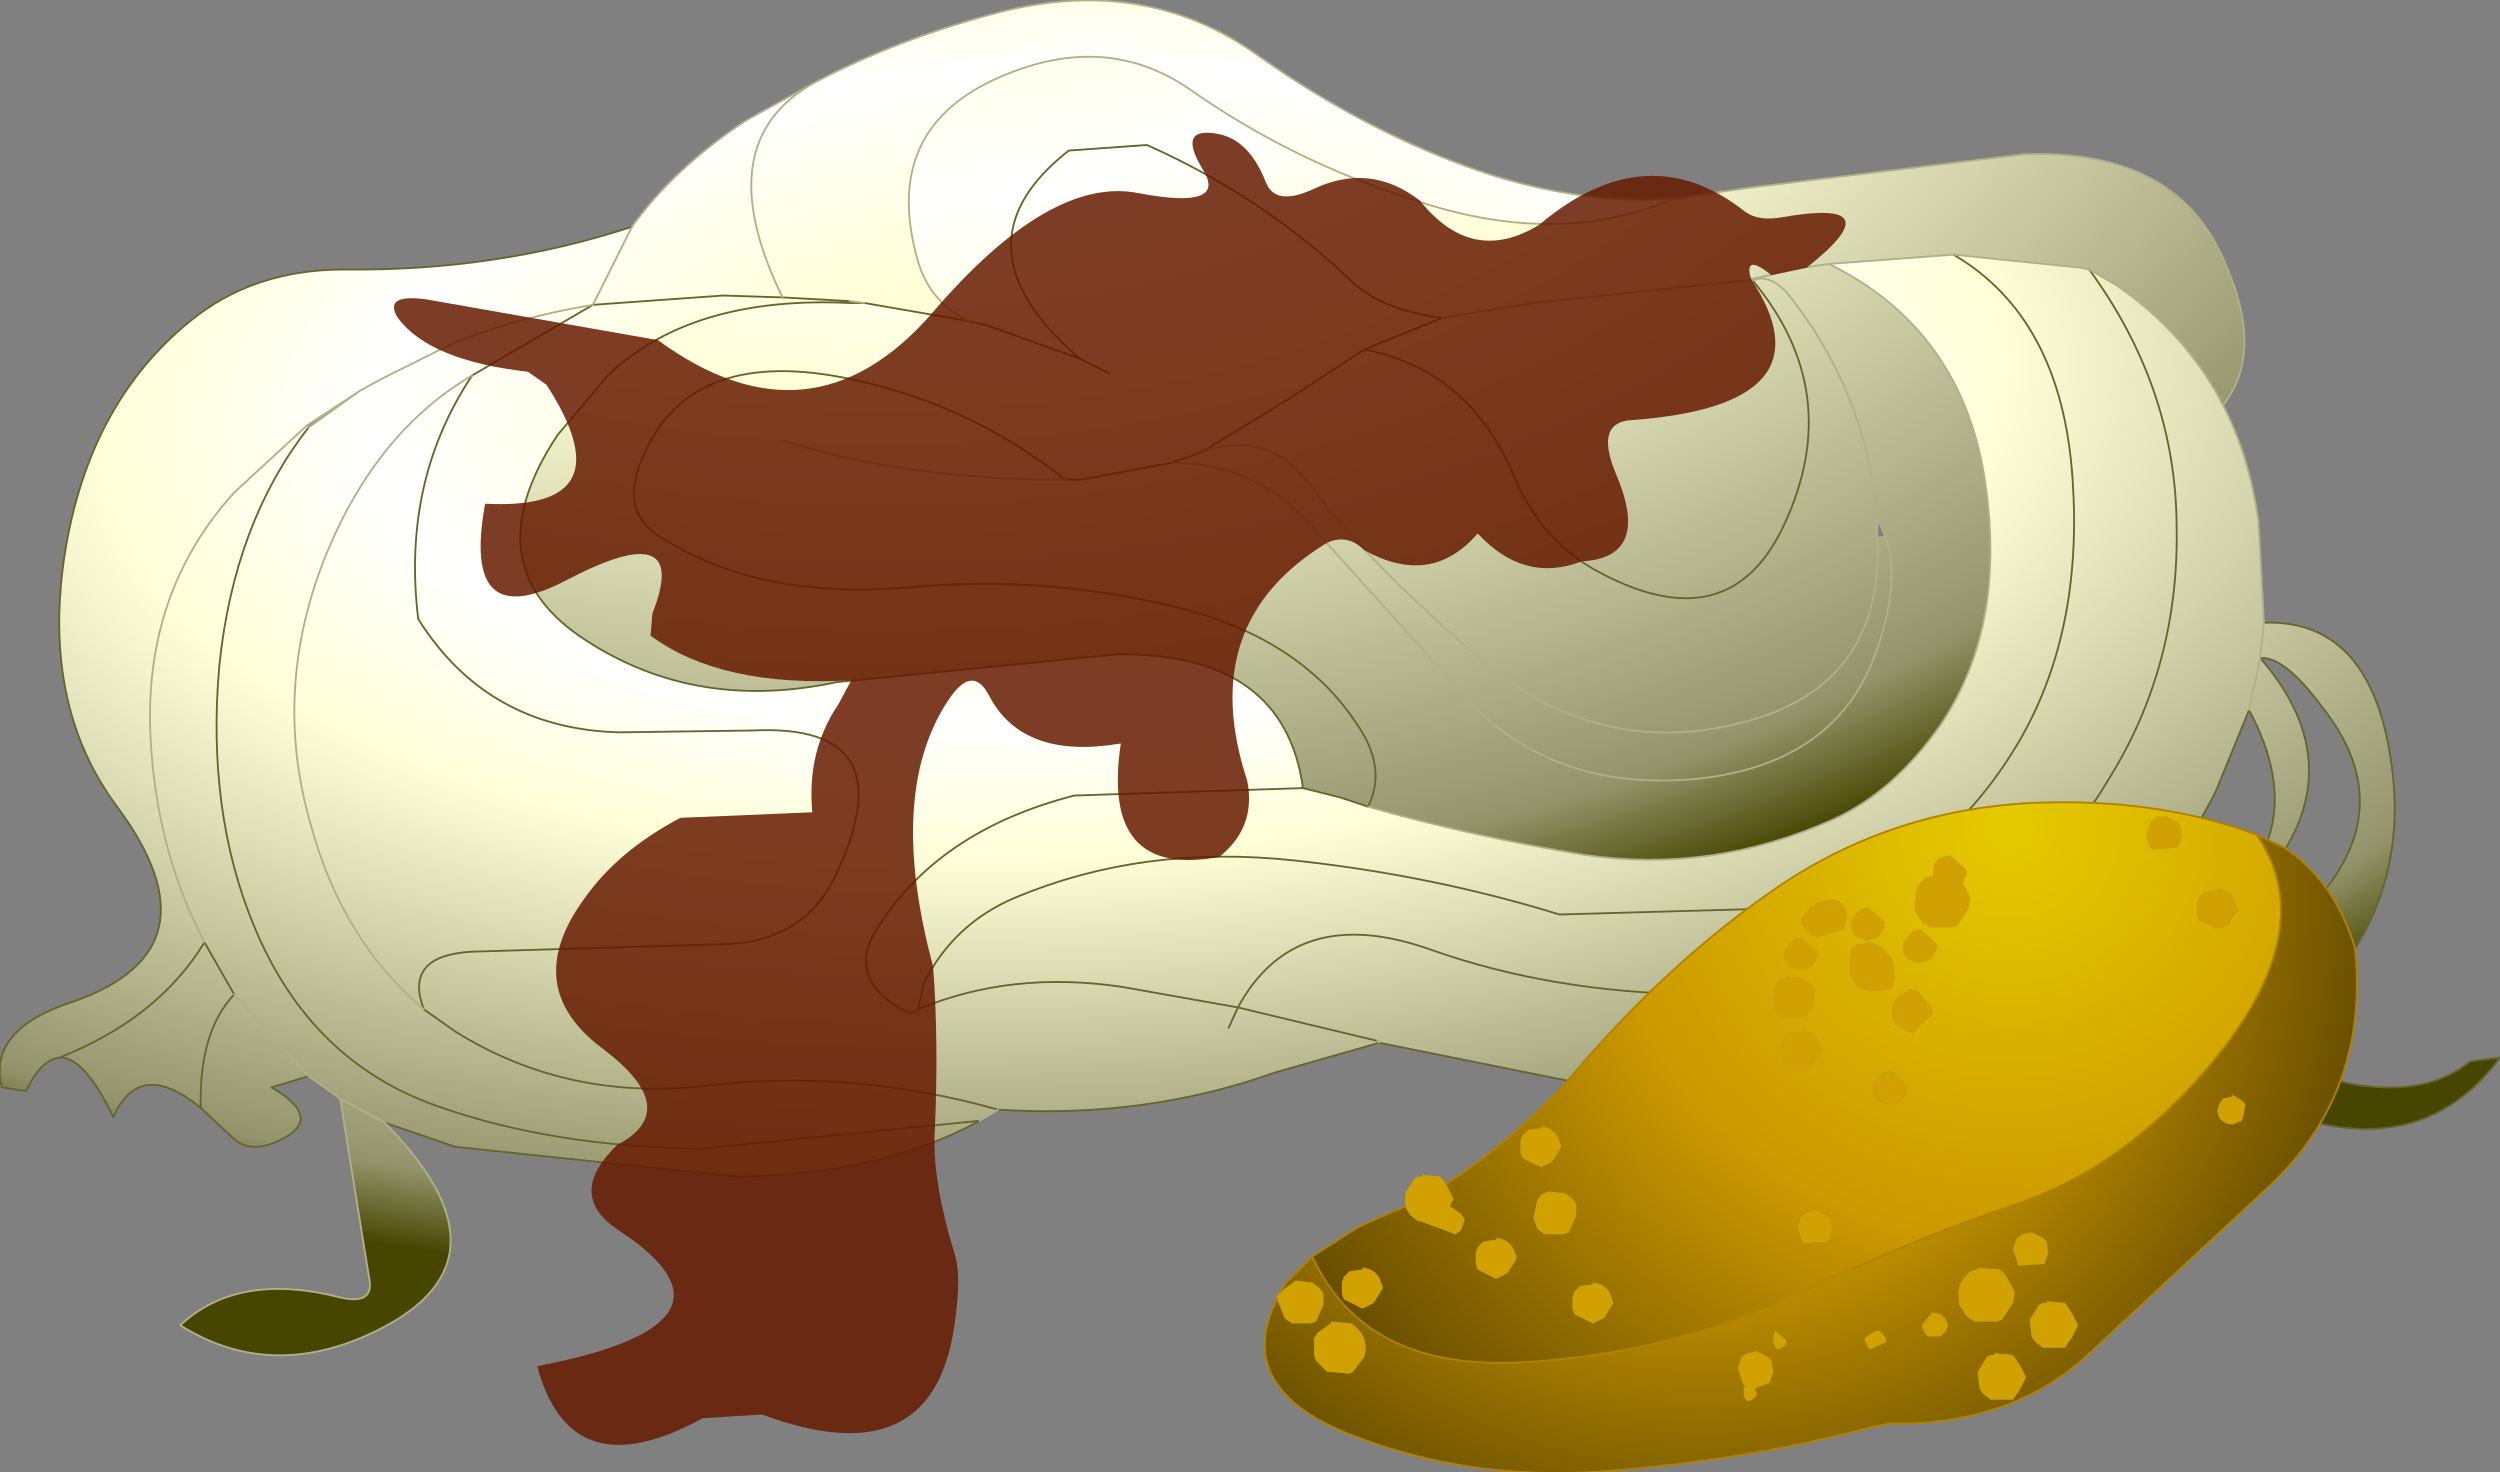
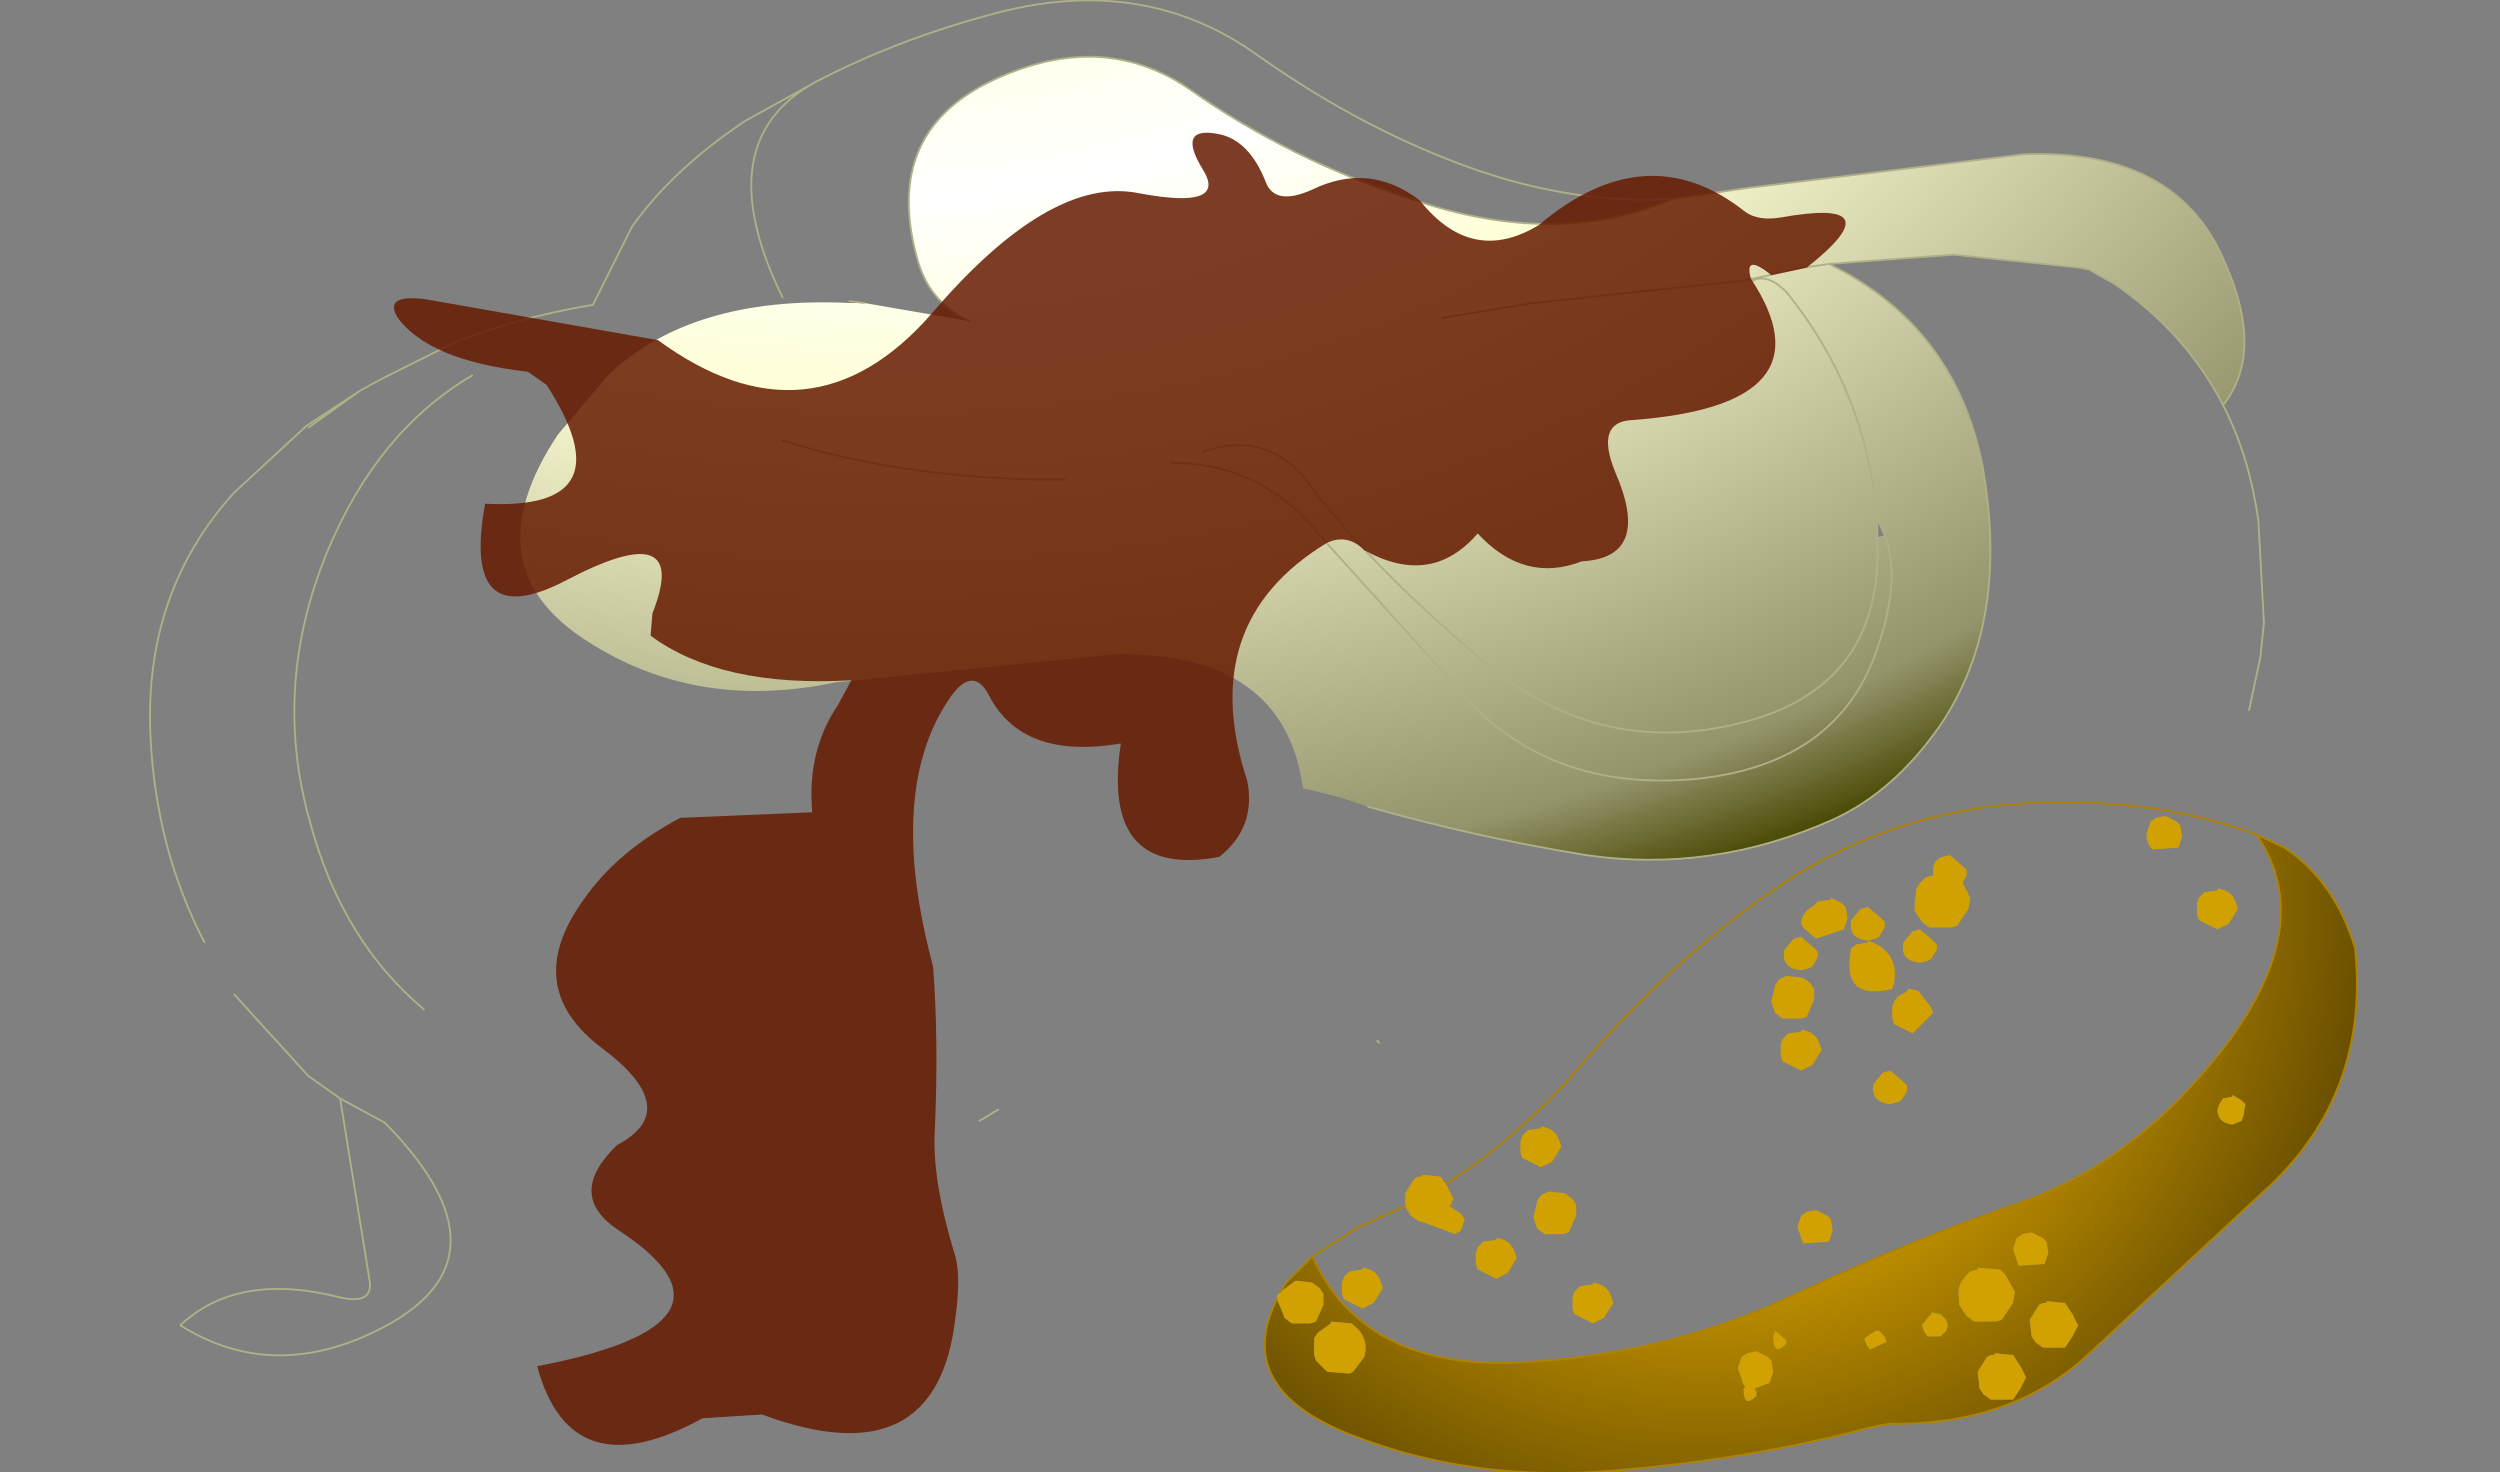
<svg xmlns="http://www.w3.org/2000/svg" height="39.6px" width="67.25px">
  <rect width="100%" height="100%" fill="#808080" stroke="none" />
  <g transform="matrix(1.0, 0.0, 0.0, 1.0, 32.85, 27.05)">
-     <path d="M16.35 -19.95 L19.7 -20.2 23.1 -19.85 23.35 -19.8 24.05 -19.4 Q25.95 -18.1 26.95 -16.15 27.65 -14.8 27.9 -13.05 L28.05 -10.3 27.95 -9.35 27.65 -7.95 27.95 -9.35 28.05 -10.3 Q31.0 -10.4 31.5 -6.35 31.9 -3.2 29.95 -0.75 27.9 1.75 30.65 2.15 32.5 2.4 33.6 1.5 L34.4 1.4 Q32.4 4.1 28.9 3.0 28.1 2.75 27.95 1.6 27.65 -0.9 29.3 -2.65 31.8 -5.3 29.6 -8.05 28.6 -9.4 27.95 -9.35 30.55 -6.35 28.0 -3.35 L24.25 1.05 Q22.35 3.25 24.8 4.9 26.1 5.8 25.05 6.55 24.7 6.8 23.7 6.15 22.25 5.2 22.5 3.25 22.95 -0.25 26.05 -2.15 29.6 -4.3 27.65 -7.95 L26.75 -5.75 Q24.9 -2.1 21.35 -0.1 18.0 1.75 14.25 2.4 L11.45 2.45 4.25 1.0 4.2 0.95 0.45 0.05 Q2.0 -2.8 5.65 -1.5 8.9 -0.35 12.8 -0.3 16.2 -0.25 18.8 -1.6 22.2 -3.25 23.85 -6.05 25.8 -9.15 25.7 -13.0 25.65 -16.65 23.35 -19.8 25.65 -16.65 25.7 -13.0 25.8 -9.15 23.85 -6.05 22.2 -3.25 18.8 -1.6 16.2 -0.25 12.8 -0.3 8.9 -0.35 5.65 -1.5 2.0 -2.8 0.45 0.05 L4.2 0.95 4.25 1.0 1.45 1.8 Q-2.05 3.05 -6.0 2.8 -9.9 1.7 -13.8 2.15 -17.55 2.6 -20.6 0.7 L-21.45 0.1 Q-22.0 -1.35 -20.15 -1.45 L-13.4 -1.65 Q-11.2 -1.7 -10.35 -3.55 -8.45 -7.6 -12.6 -7.4 L-16.2 -7.35 Q-19.75 -7.45 -21.6 -10.4 -22.05 -14.1 -20.15 -16.95 -22.05 -14.1 -21.6 -10.4 -19.75 -7.45 -16.2 -7.35 L-12.6 -7.4 Q-8.45 -7.6 -10.35 -3.55 -11.2 -1.7 -13.4 -1.65 L-20.15 -1.45 Q-22.0 -1.35 -21.45 0.1 L-20.6 0.7 Q-17.55 2.6 -13.8 2.15 -9.9 1.7 -6.0 2.8 L-6.5 3.1 Q-9.15 4.55 -13.0 4.6 L-20.6 3.8 -22.5 3.15 -23.7 2.5 -22.5 3.15 Q-18.7 7.0 -23.05 8.9 -25.7 10.05 -28.0 8.6 -26.45 7.15 -23.7 7.85 -22.85 8.05 -22.9 7.45 L-23.7 2.5 -24.55 1.9 -26.55 -0.3 -24.55 1.9 -25.55 2.2 Q-24.25 2.95 -25.1 3.5 -26.1 4.1 -26.65 3.5 L-27.45 2.75 Q-29.1 1.4 -29.8 3.0 -30.6 1.35 -31.25 1.4 -31.75 1.45 -32.15 2.3 L-32.8 2.2 Q-33.2 0.65 -30.9 -0.1 -26.85 -1.5 -29.7 -5.35 -31.75 -8.1 -31.1 -12.2 -30.45 -16.2 -27.75 -18.4 -26.05 -19.8 -23.6 -19.8 -19.5 -19.75 -15.85 -20.95 -14.75 -22.5 -12.8 -23.8 L-10.9 -24.85 Q-8.7 -26.0 -6.05 -26.7 -2.05 -27.75 1.0 -25.55 3.9 -23.5 6.95 -22.45 9.6 -21.55 12.15 -21.7 9.0 -20.35 5.1 -21.7 1.85 -22.75 -0.85 -24.65 -3.1 -26.2 -5.9 -25.0 -9.2 -23.6 -8.15 -20.0 -7.85 -19.0 -6.95 -18.5 L-7.0 -18.45 -9.6 -18.9 -10.0 -18.95 -10.0 -18.9 Q-14.25 -19.1 -16.5 -16.95 L-17.85 -15.35 Q-20.2 -11.8 -17.05 -9.8 -14.1 -7.9 -10.35 -8.7 L-2.8 -9.45 Q1.7 -9.5 2.2 -5.85 L3.2 -5.6 3.95 -5.35 Q6.75 -4.55 9.8 -4.05 13.2 -3.55 16.45 -5.0 18.1 -5.75 19.35 -7.55 21.2 -10.3 20.5 -14.4 19.8 -18.25 16.35 -19.95 M19.7 -20.2 Q22.6 -18.5 22.9 -14.2 23.2 -10.0 21.4 -7.0 19.5 -3.85 16.25 -2.65 L9.1 -2.45 Q5.7 -3.5 2.0 -3.9 -2.1 -4.35 -5.55 -2.9 -7.2 -2.2 -8.0 -0.6 L-8.15 0.1 -8.2 0.15 -8.4 0.2 Q-10.1 -0.65 -9.3 -2.0 -7.65 -4.7 -3.95 -5.65 L2.2 -5.85 -3.95 -5.65 Q-7.65 -4.7 -9.3 -2.0 -10.1 -0.65 -8.4 0.2 L-8.2 0.15 -8.15 0.1 -8.0 -0.6 Q-7.2 -2.2 -5.55 -2.9 -2.1 -4.35 2.0 -3.9 5.7 -3.5 9.1 -2.45 L16.25 -2.65 Q19.5 -3.85 21.4 -7.0 23.2 -10.0 22.9 -14.2 22.6 -18.5 19.7 -20.2 M0.2 0.6 L0.45 0.05 0.2 0.6 M-24.6 -15.6 L-24.55 -15.55 -23.15 -16.55 -24.6 -15.6 -26.55 -13.8 Q-29.0 -11.1 -28.8 -7.2 -28.65 -4.2 -27.35 -1.7 -28.65 -4.2 -28.8 -7.2 -29.0 -11.1 -26.55 -13.8 L-24.6 -15.6 M-26.55 -0.3 L-27.35 -1.7 -26.55 -0.3 Q-27.5 0.7 -27.45 2.75 -27.5 0.7 -26.55 -0.3 M-24.55 -15.55 Q-26.55 -13.0 -26.95 -9.15 -27.3 -5.2 -26.0 -2.1 -24.5 1.5 -21.1 2.7 -18.0 3.8 -14.0 3.85 L-6.5 3.1 -14.0 3.85 Q-18.0 3.8 -21.1 2.7 -24.5 1.5 -26.0 -2.1 -27.3 -5.2 -26.95 -9.15 -26.55 -13.0 -24.55 -15.55 M-15.85 -20.95 L-16.9 -18.85 Q-19.0 -18.5 -20.7 -17.8 L-22.6 -16.85 -23.15 -16.55 -22.6 -16.85 -20.7 -17.8 Q-19.0 -18.5 -16.9 -18.85 L-15.85 -20.95 M-27.35 -1.7 Q-28.6 0.35 -31.25 1.4 -28.6 0.35 -27.35 -1.7 M-20.15 -16.95 Q-22.7 -15.45 -24.05 -12.2 -25.55 -8.55 -24.5 -4.9 -23.65 -1.75 -21.45 0.1 -23.65 -1.75 -24.5 -4.9 -25.55 -8.55 -24.05 -12.2 -22.7 -15.45 -20.15 -16.95 L-16.9 -18.85 -13.4 -19.1 -11.8 -19.05 -10.0 -18.95 -11.8 -19.05 -13.4 -19.1 -16.9 -18.85 -20.15 -16.95 M-10.9 -24.85 Q-13.85 -23.25 -11.8 -19.05 -13.85 -23.25 -10.9 -24.85 M-8.15 0.1 Q-5.65 -0.95 -2.65 -0.5 L0.45 0.05 -2.65 -0.5 Q-5.65 -0.95 -8.15 0.1" fill="url(#gradient0)" fill-rule="evenodd" stroke="none" />
    <path d="M16.35 -19.95 L15.65 -19.85 14.3 -19.55 15.65 -19.85 16.35 -19.95 Q19.8 -18.25 20.5 -14.4 21.2 -10.3 19.35 -7.55 18.1 -5.75 16.45 -5.0 13.2 -3.55 9.8 -4.05 6.75 -4.55 3.95 -5.35 L3.2 -5.6 2.2 -5.85 Q1.7 -9.5 -2.8 -9.45 L-10.35 -8.7 Q-14.1 -7.9 -17.05 -9.8 -20.2 -11.8 -17.85 -15.35 L-16.5 -16.95 Q-14.25 -19.1 -10.0 -18.9 L-9.6 -18.9 -7.0 -18.45 -6.75 -18.4 -6.95 -18.5 Q-7.85 -19.0 -8.15 -20.0 -9.2 -23.6 -5.9 -25.0 -3.1 -26.2 -0.85 -24.65 1.85 -22.75 5.1 -21.7 9.0 -20.35 12.15 -21.7 L14.2 -22.0 21.6 -22.9 Q25.65 -23.05 26.95 -20.1 28.1 -17.6 26.95 -16.15 25.95 -18.1 24.05 -19.4 L23.35 -19.8 23.1 -19.85 19.7 -20.2 16.35 -19.95 M5.95 -18.5 Q4.4 -18.7 3.6 -19.4 1.15 -21.75 -2.0 -23.15 L-4.1 -23.0 Q-7.35 -20.45 -3.8 -17.4 L-6.3 -18.3 -6.75 -18.4 -6.3 -18.3 -3.8 -17.4 Q-7.35 -20.45 -4.1 -23.0 L-2.0 -23.15 Q1.15 -21.75 3.6 -19.4 4.4 -18.7 5.95 -18.5 L8.4 -18.9 14.05 -19.5 14.25 -19.55 14.05 -19.5 8.4 -18.9 5.95 -18.5 3.85 -17.65 5.95 -18.5 M14.3 -19.55 L14.25 -19.55 14.25 -19.5 14.3 -19.5 14.3 -19.55 M17.65 -13.1 Q17.35 -16.55 15.2 -19.2 14.7 -19.7 14.3 -19.5 14.7 -19.7 15.2 -19.2 17.35 -16.55 17.65 -13.1 L17.65 -12.6 17.85 -12.65 17.65 -13.1 M-1.35 -14.6 Q1.1 -14.6 2.65 -12.65 L6.8 -8.05 Q9.1 -5.75 12.8 -6.1 16.6 -6.5 17.65 -9.6 18.3 -11.5 17.85 -12.65 18.3 -11.5 17.65 -9.6 16.6 -6.5 12.8 -6.1 9.1 -5.75 6.8 -8.05 L2.65 -12.65 Q1.1 -14.6 -1.35 -14.6 L-3.75 -14.15 -4.2 -14.15 -3.75 -14.15 -1.35 -14.6 -0.9 -14.75 -0.5 -14.9 1.95 -16.4 3.85 -17.65 Q6.65 -17.1 7.85 -14.3 8.55 -12.6 10.0 -11.75 13.65 -9.7 15.15 -12.95 16.8 -16.5 14.3 -19.5 16.8 -16.5 15.15 -12.95 13.65 -9.7 10.0 -11.75 8.55 -12.6 7.85 -14.3 6.65 -17.1 3.85 -17.65 L1.95 -16.4 -0.5 -14.9 Q1.25 -15.5 2.35 -14.05 4.0 -11.85 6.95 -9.35 10.0 -6.7 13.75 -7.55 17.85 -8.45 17.65 -12.6 17.85 -8.45 13.75 -7.55 10.0 -6.7 6.95 -9.35 4.0 -11.85 2.35 -14.05 1.25 -15.5 -0.5 -14.9 L-0.9 -14.75 -1.35 -14.6 M-11.8 -15.2 Q-8.8 -14.25 -5.0 -14.15 L-4.2 -14.15 -5.0 -14.15 Q-8.8 -14.25 -11.8 -15.2 M3.95 -5.35 Q4.4 -6.25 3.85 -7.25 2.4 -9.75 -0.95 -10.65 -4.6 -11.6 -8.4 -11.25 -12.5 -10.9 -15.15 -12.65 -16.15 -13.3 -15.6 -14.65 -14.4 -17.7 -10.2 -16.9 -6.85 -16.25 -4.2 -14.15 -6.85 -16.25 -10.2 -16.9 -14.4 -17.7 -15.6 -14.65 -16.15 -13.3 -15.15 -12.65 -12.5 -10.9 -8.4 -11.25 -4.6 -11.6 -0.95 -10.65 2.4 -9.75 3.85 -7.25 4.4 -6.25 3.95 -5.35 M-3.0 -17.0 L-3.8 -17.4 -3.0 -17.0" fill="url(#gradient1)" fill-rule="evenodd" stroke="none" />
-     <path d="M-6.75 -18.4 L-6.3 -18.3 -3.8 -17.4 Q-7.35 -20.45 -4.1 -23.0 L-2.0 -23.15 Q1.15 -21.75 3.6 -19.4 4.4 -18.7 5.95 -18.5 L3.85 -17.65 1.95 -16.4 -0.5 -14.9 -0.9 -14.75 -1.35 -14.6 -3.75 -14.15 -4.2 -14.15 Q-6.85 -16.25 -10.2 -16.9 -14.4 -17.7 -15.6 -14.65 -16.15 -13.3 -15.15 -12.65 -12.5 -10.9 -8.4 -11.25 -4.6 -11.6 -0.95 -10.65 2.4 -9.75 3.85 -7.25 4.4 -6.25 3.95 -5.35 L3.2 -5.6 2.2 -5.85 -3.95 -5.65 Q-7.65 -4.7 -9.3 -2.0 -10.1 -0.65 -8.4 0.2 L-8.2 0.15 -8.15 0.1 -8.0 -0.6 Q-7.2 -2.2 -5.55 -2.9 -2.1 -4.35 2.0 -3.9 5.7 -3.5 9.1 -2.45 L16.25 -2.65 Q19.5 -3.85 21.4 -7.0 23.2 -10.0 22.9 -14.2 22.6 -18.5 19.7 -20.2 M14.3 -19.5 Q16.8 -16.5 15.15 -12.95 13.65 -9.7 10.0 -11.75 8.55 -12.6 7.85 -14.3 6.65 -17.1 3.85 -17.65 M23.35 -19.8 Q25.65 -16.65 25.7 -13.0 25.8 -9.15 23.85 -6.05 22.2 -3.25 18.8 -1.6 16.2 -0.25 12.8 -0.3 8.9 -0.35 5.65 -1.5 2.0 -2.8 0.45 0.05 L4.2 0.95 4.25 1.0 11.45 2.45 14.25 2.4 Q18.0 1.75 21.35 -0.1 24.9 -2.1 26.75 -5.75 L27.65 -7.95 Q29.6 -4.3 26.05 -2.15 22.95 -0.25 22.5 3.25 22.25 5.2 23.7 6.15 24.7 6.8 25.05 6.55 26.1 5.8 24.8 4.9 22.35 3.25 24.25 1.05 L28.0 -3.35 Q30.55 -6.35 27.95 -9.35 28.6 -9.4 29.6 -8.05 31.8 -5.3 29.3 -2.65 27.65 -0.9 27.95 1.6 28.1 2.75 28.9 3.0 32.4 4.1 34.4 1.4 L33.6 1.5 Q32.5 2.4 30.65 2.15 27.9 1.75 29.95 -0.75 31.9 -3.2 31.5 -6.35 31.0 -10.4 28.05 -10.3 M-6.0 2.8 Q-2.05 3.05 1.45 1.8 L4.25 1.0 M0.45 0.05 L0.2 0.6 M-27.35 -1.7 L-26.55 -0.3 Q-27.5 0.7 -27.45 2.75 -29.1 1.4 -29.8 3.0 -30.6 1.35 -31.25 1.4 -28.6 0.35 -27.35 -1.7 M-22.5 3.15 L-20.6 3.8 -13.0 4.6 Q-9.15 4.55 -6.5 3.1 L-14.0 3.85 Q-18.0 3.8 -21.1 2.7 -24.5 1.5 -26.0 -2.1 -27.3 -5.2 -26.95 -9.15 -26.55 -13.0 -24.55 -15.55 M-15.85 -20.95 Q-19.5 -19.75 -23.6 -19.8 -26.05 -19.8 -27.75 -18.4 -30.45 -16.2 -31.1 -12.2 -31.75 -8.1 -29.7 -5.35 -26.85 -1.5 -30.9 -0.1 -33.2 0.65 -32.8 2.2 L-32.15 2.3 Q-31.75 1.45 -31.25 1.4 M-20.15 -16.95 L-16.9 -18.85 -13.4 -19.1 -11.8 -19.05 -10.0 -18.95 -10.0 -18.9 -9.6 -18.9 -7.0 -18.45 -6.75 -18.4 M-3.8 -17.4 L-3.0 -17.0 M2.2 -5.85 Q1.7 -9.5 -2.8 -9.45 L-10.35 -8.7 Q-14.1 -7.9 -17.05 -9.8 -20.2 -11.8 -17.85 -15.35 L-16.5 -16.95 Q-14.25 -19.1 -10.0 -18.9 M-20.15 -16.95 Q-22.05 -14.1 -21.6 -10.4 -19.75 -7.45 -16.2 -7.35 L-12.6 -7.4 Q-8.45 -7.6 -10.35 -3.55 -11.2 -1.7 -13.4 -1.65 L-20.15 -1.45 Q-22.0 -1.35 -21.45 0.1 L-20.6 0.7 Q-17.55 2.6 -13.8 2.15 -9.9 1.7 -6.0 2.8 M-24.55 1.9 L-25.55 2.2 Q-24.25 2.95 -25.1 3.5 -26.1 4.1 -26.65 3.5 L-27.45 2.75 M0.45 0.05 L-2.65 -0.5 Q-5.65 -0.95 -8.15 0.1" fill="none" stroke="#65652c" stroke-linecap="round" stroke-linejoin="round" stroke-width="0.05" />
    <path d="M14.3 -19.55 L15.65 -19.85 16.35 -19.95 19.7 -20.2 23.1 -19.85 23.35 -19.8 24.05 -19.4 Q25.95 -18.1 26.95 -16.15 28.1 -17.6 26.95 -20.1 25.65 -23.05 21.6 -22.9 L14.2 -22.0 12.15 -21.7 Q9.0 -20.35 5.1 -21.7 1.85 -22.75 -0.85 -24.65 -3.1 -26.2 -5.9 -25.0 -9.2 -23.6 -8.15 -20.0 -7.85 -19.0 -6.95 -18.5 L-6.75 -18.4 M5.95 -18.5 L8.4 -18.9 14.05 -19.5 14.25 -19.55 14.3 -19.55 M14.3 -19.5 Q14.7 -19.7 15.2 -19.2 17.35 -16.55 17.65 -13.1 L17.85 -12.65 Q18.3 -11.5 17.65 -9.6 16.6 -6.5 12.8 -6.1 9.1 -5.75 6.8 -8.05 L2.65 -12.65 Q1.1 -14.6 -1.35 -14.6 M-4.2 -14.15 L-5.0 -14.15 Q-8.8 -14.25 -11.8 -15.2 M14.25 -19.55 L14.3 -19.5 14.25 -19.5 14.25 -19.55 M-0.5 -14.9 Q1.25 -15.5 2.35 -14.05 4.0 -11.85 6.95 -9.35 10.0 -6.7 13.75 -7.55 17.85 -8.45 17.65 -12.6 L17.65 -13.1 M3.95 -5.35 Q6.75 -4.55 9.8 -4.05 13.2 -3.55 16.45 -5.0 18.1 -5.75 19.35 -7.55 21.2 -10.3 20.5 -14.4 19.8 -18.25 16.35 -19.95 M4.2 0.95 L4.25 1.0 M27.65 -7.95 L27.95 -9.35 28.05 -10.3 27.9 -13.05 Q27.65 -14.8 26.95 -16.15 M-15.85 -20.95 Q-14.75 -22.5 -12.8 -23.8 L-10.9 -24.85 Q-8.7 -26.0 -6.05 -26.7 -2.05 -27.75 1.0 -25.55 3.9 -23.5 6.95 -22.45 9.6 -21.55 12.15 -21.7 M-24.55 -15.55 L-23.15 -16.55 -24.6 -15.6 -26.55 -13.8 Q-29.0 -11.1 -28.8 -7.2 -28.65 -4.2 -27.35 -1.7 M-26.55 -0.3 L-24.55 1.9 -23.7 2.5 -22.5 3.15 Q-18.7 7.0 -23.05 8.9 -25.7 10.05 -28.0 8.6 -26.45 7.15 -23.7 7.85 -22.85 8.05 -22.9 7.45 L-23.7 2.5 M-23.15 -16.55 L-22.6 -16.85 -20.7 -17.8 Q-19.0 -18.5 -16.9 -18.85 L-15.85 -20.95 M-21.45 0.1 Q-23.65 -1.75 -24.5 -4.9 -25.55 -8.55 -24.05 -12.2 -22.7 -15.45 -20.15 -16.95 M-9.6 -18.9 L-10.0 -18.95 M-6.0 2.8 L-6.5 3.1 M-11.8 -19.05 Q-13.85 -23.25 -10.9 -24.85" fill="none" stroke="#b0b088" stroke-linecap="round" stroke-linejoin="round" stroke-width="0.05" />
-     <path d="M26.8 -3.15 L26.8 -3.1 26.45 -3.05 26.3 -2.9 26.25 -2.75 26.25 -2.45 26.3 -2.3 26.8 -2.05 27.1 -2.2 27.35 -2.6 27.3 -2.75 Q27.2 -3.1 26.8 -3.15 M25.15 -5.05 L25.0 -4.95 24.9 -4.65 Q24.85 -4.4 25.05 -4.2 L25.75 -4.25 25.85 -4.55 25.8 -4.85 25.7 -4.95 25.4 -5.1 25.15 -5.05 M18.75 -0.4 L18.5 -0.45 18.4 -0.35 Q18.1 -0.25 18.05 0.05 L18.05 0.35 18.1 0.5 18.6 0.75 19.15 0.2 19.1 0.05 18.75 -0.4 M19.25 -1.65 L19.15 -1.75 18.8 -2.05 18.6 -2.0 18.35 -1.7 Q18.25 -1.2 18.8 -1.15 L19.0 -1.2 19.1 -1.25 19.25 -1.5 19.25 -1.65 M15.6 -1.85 L15.4 -1.8 15.15 -1.5 Q15.05 -1.0 15.6 -0.95 L15.8 -1.0 15.9 -1.05 16.05 -1.3 16.05 -1.45 15.95 -1.55 15.6 -1.85 M16.85 -2.35 L16.8 -2.65 16.7 -2.75 16.4 -2.9 16.4 -2.85 16.05 -2.8 15.95 -2.7 Q15.6 -2.5 15.6 -2.2 L15.65 -2.1 16.0 -1.8 16.75 -2.05 16.85 -2.35 M17.4 -2.65 L17.2 -2.6 16.95 -2.3 Q16.85 -1.8 17.4 -1.75 L17.4 -1.7 17.1 -1.65 16.95 -1.55 Q16.65 -0.1 18.05 -0.45 L18.1 -0.6 Q18.25 -1.45 17.4 -1.75 L17.6 -1.8 17.7 -1.85 17.85 -2.1 17.85 -2.25 17.75 -2.35 17.4 -2.65 M18.8 -3.3 L18.7 -3.15 18.65 -2.7 18.65 -2.55 18.85 -2.25 19.05 -2.1 19.65 -2.1 19.8 -2.15 20.1 -2.6 20.15 -2.9 19.95 -3.3 20.05 -3.5 20.05 -3.65 19.95 -3.75 19.6 -4.05 19.4 -4.0 Q19.2 -3.95 19.15 -3.7 L19.15 -3.5 18.95 -3.45 18.8 -3.3 M14.9 -0.55 L14.8 -0.1 14.9 0.2 15.1 0.35 15.6 0.35 15.75 0.3 15.95 -0.15 15.95 -0.45 15.85 -0.6 15.65 -0.75 15.2 -0.8 15.0 -0.7 14.9 -0.55 M2.45 6.75 L3.7 5.95 4.95 5.4 5.0 5.5 5.1 5.65 5.3 5.8 5.35 5.8 6.3 6.15 6.45 6.05 6.5 5.9 6.55 5.75 6.45 5.6 6.15 5.4 6.25 5.2 6.1 4.9 6.05 4.8 Q7.75 3.7 9.25 2.1 11.85 -1.0 14.7 -3.0 17.85 -5.25 21.8 -5.45 25.15 -5.6 27.85 -4.6 29.5 -2.2 27.0 1.1 24.6 4.2 21.5 5.3 18.55 6.3 15.15 7.9 11.9 9.4 8.0 9.6 3.85 9.8 2.45 6.75 M16.0 5.5 L15.75 5.55 15.6 5.65 15.5 5.95 15.65 6.4 16.35 6.35 16.45 6.05 16.4 5.75 16.3 5.65 16.0 5.5 M15.6 0.65 L15.6 0.7 15.25 0.75 15.1 0.9 15.05 1.05 15.05 1.35 15.1 1.5 15.6 1.75 15.9 1.6 16.15 1.2 16.1 1.05 Q16.0 0.7 15.6 0.65 M18.0 2.65 L18.2 2.6 18.3 2.55 18.45 2.3 18.45 2.15 18.35 2.05 18.0 1.75 17.8 1.8 17.55 2.1 Q17.45 2.6 18.0 2.65 M10.55 8.0 L10.5 7.85 Q10.4 7.5 10.0 7.45 L10.0 7.5 9.65 7.55 9.5 7.7 9.45 7.85 9.45 8.15 9.5 8.3 10.0 8.55 10.3 8.4 10.55 8.0 M3.8 7.05 L3.8 7.1 3.45 7.15 3.3 7.3 3.25 7.45 3.25 7.75 3.3 7.9 3.8 8.15 4.1 8.0 4.35 7.6 4.3 7.45 Q4.2 7.1 3.8 7.05 M8.8 5.0 L8.6 5.1 8.5 5.25 8.4 5.7 8.5 6.0 8.7 6.15 9.2 6.15 9.35 6.1 9.55 5.65 9.55 5.35 9.45 5.2 9.25 5.05 8.8 5.0 M8.9 4.2 L9.15 3.8 9.1 3.65 Q9.0 3.3 8.6 3.25 L8.6 3.3 8.25 3.35 8.1 3.5 8.05 3.65 8.05 3.95 8.1 4.1 8.6 4.35 8.9 4.2 M7.95 6.8 L7.9 6.65 Q7.8 6.3 7.4 6.25 L7.4 6.3 7.05 6.35 6.9 6.5 6.85 6.65 6.85 6.95 6.9 7.1 7.4 7.35 7.7 7.2 7.95 6.8" fill="url(#gradient2)" fill-rule="evenodd" stroke="none" />
    <path d="M27.85 -4.6 L28.6 -4.25 Q29.95 -3.35 30.5 -1.55 30.9 2.35 28.15 4.9 L23.25 9.45 Q21.2 11.3 17.95 11.25 L17.45 11.35 Q14.25 12.2 10.65 12.5 6.8 12.85 3.5 11.55 0.3 10.3 1.5 7.9 L1.65 8.25 1.7 8.4 1.9 8.55 2.4 8.55 2.55 8.5 2.75 8.05 2.75 7.75 2.65 7.6 2.45 7.45 2.0 7.4 1.8 7.55 1.6 7.7 1.75 7.45 2.45 6.75 Q3.85 9.8 8.0 9.6 11.9 9.4 15.15 7.9 18.55 6.3 21.5 5.3 24.6 4.2 27.0 1.1 29.5 -2.2 27.85 -4.6 M21.5 9.7 L21.3 9.4 20.8 9.35 20.8 9.4 20.7 9.4 20.6 9.45 20.35 9.85 20.4 10.3 20.5 10.45 20.7 10.6 21.3 10.6 21.5 10.3 21.65 10.0 21.5 9.7 M21.35 7.7 L21.1 7.25 20.95 7.1 20.35 7.05 20.35 7.1 20.15 7.15 20.0 7.3 19.9 7.45 Q19.8 7.65 19.85 7.9 L19.85 8.05 20.05 8.35 20.25 8.5 20.85 8.5 21.0 8.45 21.3 8.0 21.35 7.7 M23.05 8.6 L22.9 8.3 22.7 8.0 22.2 7.95 22.2 8.0 22.1 8.0 22.0 8.05 21.75 8.45 21.8 8.9 21.9 9.05 22.1 9.2 22.7 9.2 22.9 8.9 23.05 8.6 M21.8 6.1 L21.55 6.15 21.4 6.25 21.3 6.55 21.45 7.0 22.15 6.95 22.25 6.65 22.2 6.35 22.1 6.25 21.8 6.1 M27.2 2.4 L27.2 2.45 26.95 2.5 26.85 2.65 26.8 2.8 Q26.8 3.15 27.2 3.2 L27.45 3.1 27.5 2.95 27.55 2.65 27.45 2.55 27.2 2.4 M14.9 8.75 L14.85 8.9 Q14.85 9.45 15.2 9.1 L15.2 9.0 14.9 8.75 M18.85 8.6 L18.9 8.75 19.0 8.9 19.35 8.9 19.5 8.75 19.55 8.6 19.5 8.45 19.35 8.3 19.1 8.25 19.1 8.3 19.0 8.4 18.85 8.6 M17.9 9.05 L17.85 8.9 17.7 8.75 17.6 8.75 17.3 8.95 17.35 9.1 17.45 9.25 17.9 9.05 M14.8 9.55 L14.7 9.45 14.4 9.3 14.15 9.35 14.0 9.45 13.9 9.75 14.05 10.2 14.1 10.25 14.05 10.3 Q14.05 10.85 14.4 10.5 L14.4 10.4 14.35 10.3 14.75 10.15 14.85 9.85 14.8 9.55 M2.95 8.5 L2.95 8.55 2.6 8.8 2.5 8.95 2.5 9.4 2.55 9.55 2.7 9.7 2.85 9.85 3.45 9.9 3.55 9.85 3.85 9.45 Q4.0 8.9 3.5 8.55 L2.95 8.5" fill="url(#gradient3)" fill-rule="evenodd" stroke="none" />
    <path d="M14.9 -0.55 L15.0 -0.7 15.2 -0.8 15.65 -0.75 15.85 -0.6 15.95 -0.45 15.95 -0.15 15.75 0.3 15.6 0.35 15.1 0.35 14.9 0.2 14.8 -0.1 14.9 -0.55 M18.8 -3.3 L18.95 -3.45 19.15 -3.5 19.15 -3.7 Q19.2 -3.95 19.4 -4.0 L19.6 -4.05 19.95 -3.75 20.05 -3.65 20.05 -3.5 19.95 -3.3 20.15 -2.9 20.1 -2.6 19.8 -2.15 19.65 -2.1 19.05 -2.1 18.85 -2.25 18.65 -2.55 18.65 -2.7 18.7 -3.15 18.8 -3.3 M17.4 -2.65 L17.75 -2.35 17.85 -2.25 17.85 -2.1 17.7 -1.85 17.6 -1.8 17.4 -1.75 Q18.25 -1.45 18.1 -0.6 L18.05 -0.45 Q16.65 -0.1 16.95 -1.55 L17.1 -1.65 17.4 -1.7 17.4 -1.75 Q16.85 -1.8 16.95 -2.3 L17.2 -2.6 17.4 -2.65 M16.85 -2.35 L16.75 -2.05 16.0 -1.8 15.65 -2.1 15.6 -2.2 Q15.6 -2.5 15.95 -2.7 L16.05 -2.8 16.4 -2.85 16.4 -2.9 16.7 -2.75 16.8 -2.65 16.85 -2.35 M15.6 -1.85 L15.95 -1.55 16.05 -1.45 16.05 -1.3 15.9 -1.05 15.8 -1.0 15.6 -0.95 Q15.05 -1.0 15.15 -1.5 L15.4 -1.8 15.6 -1.85 M19.25 -1.65 L19.25 -1.5 19.1 -1.25 19.0 -1.2 18.8 -1.15 Q18.25 -1.2 18.35 -1.7 L18.6 -2.0 18.8 -2.05 19.15 -1.75 19.25 -1.65 M18.75 -0.4 L19.1 0.05 19.15 0.2 18.6 0.75 18.1 0.5 18.05 0.35 18.05 0.05 Q18.1 -0.25 18.4 -0.35 L18.5 -0.45 18.75 -0.4 M25.15 -5.05 L25.4 -5.1 25.7 -4.95 25.8 -4.85 25.85 -4.55 25.75 -4.25 25.05 -4.2 Q24.85 -4.4 24.9 -4.65 L25.0 -4.95 25.15 -5.05 M26.8 -3.15 Q27.2 -3.1 27.3 -2.75 L27.35 -2.6 27.1 -2.2 26.8 -2.05 26.3 -2.3 26.25 -2.45 26.25 -2.75 26.3 -2.9 26.45 -3.05 26.8 -3.1 26.8 -3.15 M1.5 7.9 L1.5 7.8 1.6 7.7 1.8 7.55 2.0 7.4 2.45 7.45 2.65 7.6 2.75 7.75 2.75 8.05 2.55 8.5 2.4 8.55 1.9 8.55 1.7 8.4 1.65 8.25 1.5 7.9 M4.95 5.4 L4.95 5.05 5.2 4.65 5.3 4.6 5.4 4.6 5.4 4.55 5.9 4.6 6.05 4.8 6.1 4.9 6.25 5.2 6.15 5.4 6.45 5.6 6.55 5.75 6.5 5.9 6.45 6.05 6.3 6.15 5.35 5.8 5.3 5.8 5.1 5.65 5.0 5.5 4.95 5.4 M27.2 2.4 L27.45 2.55 27.55 2.65 27.5 2.95 27.45 3.1 27.2 3.2 Q26.8 3.15 26.8 2.8 L26.85 2.65 26.95 2.5 27.2 2.45 27.2 2.4 M21.8 6.1 L22.1 6.25 22.2 6.35 22.25 6.65 22.15 6.95 21.45 7.0 21.3 6.55 21.4 6.25 21.55 6.15 21.8 6.1 M23.05 8.6 L22.9 8.9 22.7 9.2 22.1 9.2 21.9 9.05 21.8 8.9 21.75 8.45 22.0 8.05 22.1 8.0 22.2 8.0 22.2 7.95 22.7 8.0 22.9 8.3 23.05 8.6 M21.35 7.7 L21.3 8.0 21.0 8.45 20.85 8.5 20.25 8.5 20.05 8.35 19.85 8.05 19.85 7.9 Q19.8 7.65 19.9 7.45 L20.0 7.3 20.15 7.15 20.35 7.1 20.35 7.05 20.95 7.1 21.1 7.25 21.35 7.7 M21.5 9.7 L21.65 10.0 21.5 10.3 21.3 10.6 20.7 10.6 20.5 10.45 20.4 10.3 20.35 9.85 20.6 9.45 20.7 9.4 20.8 9.4 20.8 9.35 21.3 9.4 21.5 9.7 M18.0 2.65 Q17.45 2.6 17.55 2.1 L17.8 1.8 18.0 1.75 18.35 2.05 18.45 2.15 18.45 2.3 18.3 2.55 18.2 2.6 18.0 2.65 M15.6 0.65 Q16.0 0.7 16.1 1.05 L16.15 1.2 15.9 1.6 15.6 1.75 15.1 1.5 15.05 1.35 15.05 1.05 15.1 0.9 15.25 0.75 15.6 0.7 15.6 0.65 M16.0 5.5 L16.3 5.65 16.4 5.75 16.45 6.05 16.35 6.35 15.65 6.4 15.5 5.95 15.6 5.65 15.75 5.55 16.0 5.5 M14.9 8.75 L15.2 9.0 15.2 9.1 Q14.85 9.45 14.85 8.9 L14.9 8.75 M10.55 8.0 L10.3 8.4 10.0 8.55 9.5 8.3 9.45 8.15 9.45 7.85 9.5 7.7 9.65 7.55 10.0 7.5 10.0 7.45 Q10.4 7.5 10.5 7.85 L10.55 8.0 M14.8 9.55 L14.85 9.85 14.75 10.15 14.35 10.3 14.4 10.4 14.4 10.5 Q14.05 10.85 14.05 10.3 L14.1 10.25 14.05 10.2 13.9 9.75 14.0 9.45 14.15 9.35 14.4 9.3 14.7 9.45 14.8 9.55 M17.9 9.05 L17.45 9.25 17.35 9.1 17.3 8.95 17.6 8.75 17.7 8.75 17.85 8.9 17.9 9.05 M18.85 8.6 L19.0 8.4 19.1 8.3 19.1 8.25 19.35 8.3 19.5 8.45 19.55 8.6 19.5 8.75 19.35 8.9 19.0 8.9 18.9 8.75 18.85 8.6 M8.9 4.2 L8.6 4.35 8.1 4.1 8.05 3.95 8.05 3.65 8.1 3.5 8.25 3.35 8.6 3.3 8.6 3.25 Q9.0 3.3 9.1 3.65 L9.15 3.8 8.9 4.2 M8.8 5.0 L9.25 5.05 9.45 5.2 9.55 5.35 9.55 5.65 9.35 6.1 9.2 6.15 8.7 6.15 8.5 6.0 8.4 5.7 8.5 5.25 8.6 5.1 8.8 5.0 M3.8 7.05 Q4.2 7.1 4.3 7.45 L4.35 7.6 4.1 8.0 3.8 8.15 3.3 7.9 3.25 7.75 3.25 7.45 3.3 7.3 3.45 7.15 3.8 7.1 3.8 7.05 M2.95 8.5 L3.5 8.55 Q4.0 8.9 3.85 9.45 L3.55 9.85 3.45 9.9 2.85 9.85 2.7 9.7 2.55 9.55 2.5 9.4 2.5 8.95 2.6 8.8 2.95 8.55 2.95 8.5 M7.95 6.8 L7.7 7.2 7.4 7.35 6.9 7.1 6.85 6.95 6.85 6.65 6.9 6.5 7.05 6.35 7.4 6.3 7.4 6.25 Q7.8 6.3 7.9 6.65 L7.95 6.8" fill="#d0a100" fill-rule="evenodd" stroke="none" />
    <path d="M11.05 -15.75 Q10.05 -15.7 10.6 -14.35 11.6 -12.05 9.7 -11.95 8.15 -11.35 6.9 -12.7 5.65 -11.25 3.85 -12.25 3.4 -12.7 2.85 -12.45 -0.7 -10.3 0.7 -6.05 0.95 -4.8 -0.05 -4.0 -3.25 -3.4 -2.7 -7.05 -5.35 -6.6 -6.25 -8.35 -6.7 -9.2 -7.35 -8.2 -9.0 -5.7 -7.75 -1.05 -7.6 0.9 -7.7 3.3 -7.8 4.65 -7.15 6.75 -7.0 7.3 -7.15 8.4 -7.65 12.75 -12.35 11.0 L-13.95 11.1 Q-17.5 13.05 -18.4 9.7 -12.4 8.55 -16.2 6.05 -17.65 5.1 -16.25 3.75 -14.45 2.8 -16.65 1.15 -18.85 -0.5 -17.15 -2.85 -16.25 -4.15 -14.55 -5.05 L-11.0 -5.2 Q-11.15 -6.85 -10.3 -8.1 L-9.95 -8.75 Q-13.45 -8.55 -15.35 -9.95 L-15.3 -10.55 Q-14.25 -13.2 -17.6 -11.45 -20.45 -9.95 -19.8 -13.5 -15.95 -13.3 -18.15 -16.7 L-18.65 -17.05 Q-21.3 -17.35 -22.15 -18.5 -22.55 -19.15 -21.4 -19.0 L-15.15 -17.9 Q-11.05 -14.9 -7.8 -18.6 -4.6 -22.35 -2.2 -21.85 0.2 -21.4 -0.5 -22.5 -1.2 -23.65 -0.1 -23.45 0.75 -23.3 1.2 -22.15 1.45 -21.5 2.45 -21.95 4.0 -22.7 5.35 -21.65 6.75 -19.9 8.55 -21.0 11.45 -23.45 14.1 -21.35 14.45 -21.1 15.05 -21.2 18.15 -21.75 15.75 -19.85 L14.8 -19.65 Q14.05 -20.25 14.25 -19.55 16.5 -16.15 11.05 -15.75" fill="#661a00" fill-opacity="0.851" fill-rule="evenodd" stroke="none" />
    <path d="M27.85 -4.6 L28.6 -4.25 Q29.95 -3.35 30.5 -1.55 30.9 2.35 28.15 4.9 L23.25 9.45 Q21.2 11.3 17.95 11.25 L17.45 11.35 Q14.25 12.2 10.65 12.5 6.8 12.85 3.5 11.55 0.3 10.3 1.5 7.9 M1.6 7.7 L1.75 7.45 2.45 6.75 3.7 5.95 4.95 5.4 M6.05 4.8 Q7.75 3.7 9.25 2.1 11.85 -1.0 14.7 -3.0 17.85 -5.25 21.8 -5.45 25.15 -5.6 27.85 -4.6 29.5 -2.2 27.0 1.1 24.6 4.2 21.5 5.3 18.55 6.3 15.15 7.9 11.9 9.4 8.0 9.6 3.85 9.8 2.45 6.75" fill="none" stroke="#af8300" stroke-linecap="round" stroke-linejoin="round" stroke-width="0.05" />
  </g>
  <defs>
    <radialGradient cx="0" cy="0" gradientTransform="matrix(0.06, -0.003, 0.002, 0.029, -4.6, -16.35)" gradientUnits="userSpaceOnUse" id="gradient0" r="819.2" spreadMethod="pad">
      <stop offset="0.153" stop-color="#ffffd7" />
      <stop offset="0.369" stop-color="#ffffff" />
      <stop offset="0.522" stop-color="#ffffd7" />
      <stop offset="0.914" stop-color="#94946c" />
      <stop offset="1.0" stop-color="#464600" />
    </radialGradient>
    <radialGradient cx="0" cy="0" gradientTransform="matrix(0.061, 0.0, 0.0, 0.042, -9.05, -34.4)" gradientUnits="userSpaceOnUse" id="gradient1" r="819.2" spreadMethod="pad">
      <stop offset="0.153" stop-color="#ffffd7" />
      <stop offset="0.369" stop-color="#ffffff" />
      <stop offset="0.522" stop-color="#ffffd7" />
      <stop offset="0.914" stop-color="#94946c" />
      <stop offset="1.0" stop-color="#464600" />
    </radialGradient>
    <radialGradient cx="0" cy="0" gradientTransform="matrix(0.027, 0.0, 0.0, 0.027, 21.2, -4.8)" gradientUnits="userSpaceOnUse" id="gradient2" r="819.2" spreadMethod="pad">
      <stop offset="0.02" stop-color="#e4c900" />
      <stop offset="0.502" stop-color="#cc9900" />
      <stop offset="1.0" stop-color="#684e00" />
    </radialGradient>
    <radialGradient cx="0" cy="0" gradientTransform="matrix(0.022, 0.0, 0.0, 0.022, 13.0, -2.8)" gradientUnits="userSpaceOnUse" id="gradient3" r="819.2" spreadMethod="pad">
      <stop offset="0.02" stop-color="#e4c900" />
      <stop offset="0.502" stop-color="#cc9900" />
      <stop offset="1.0" stop-color="#684e00" />
    </radialGradient>
  </defs>
</svg>